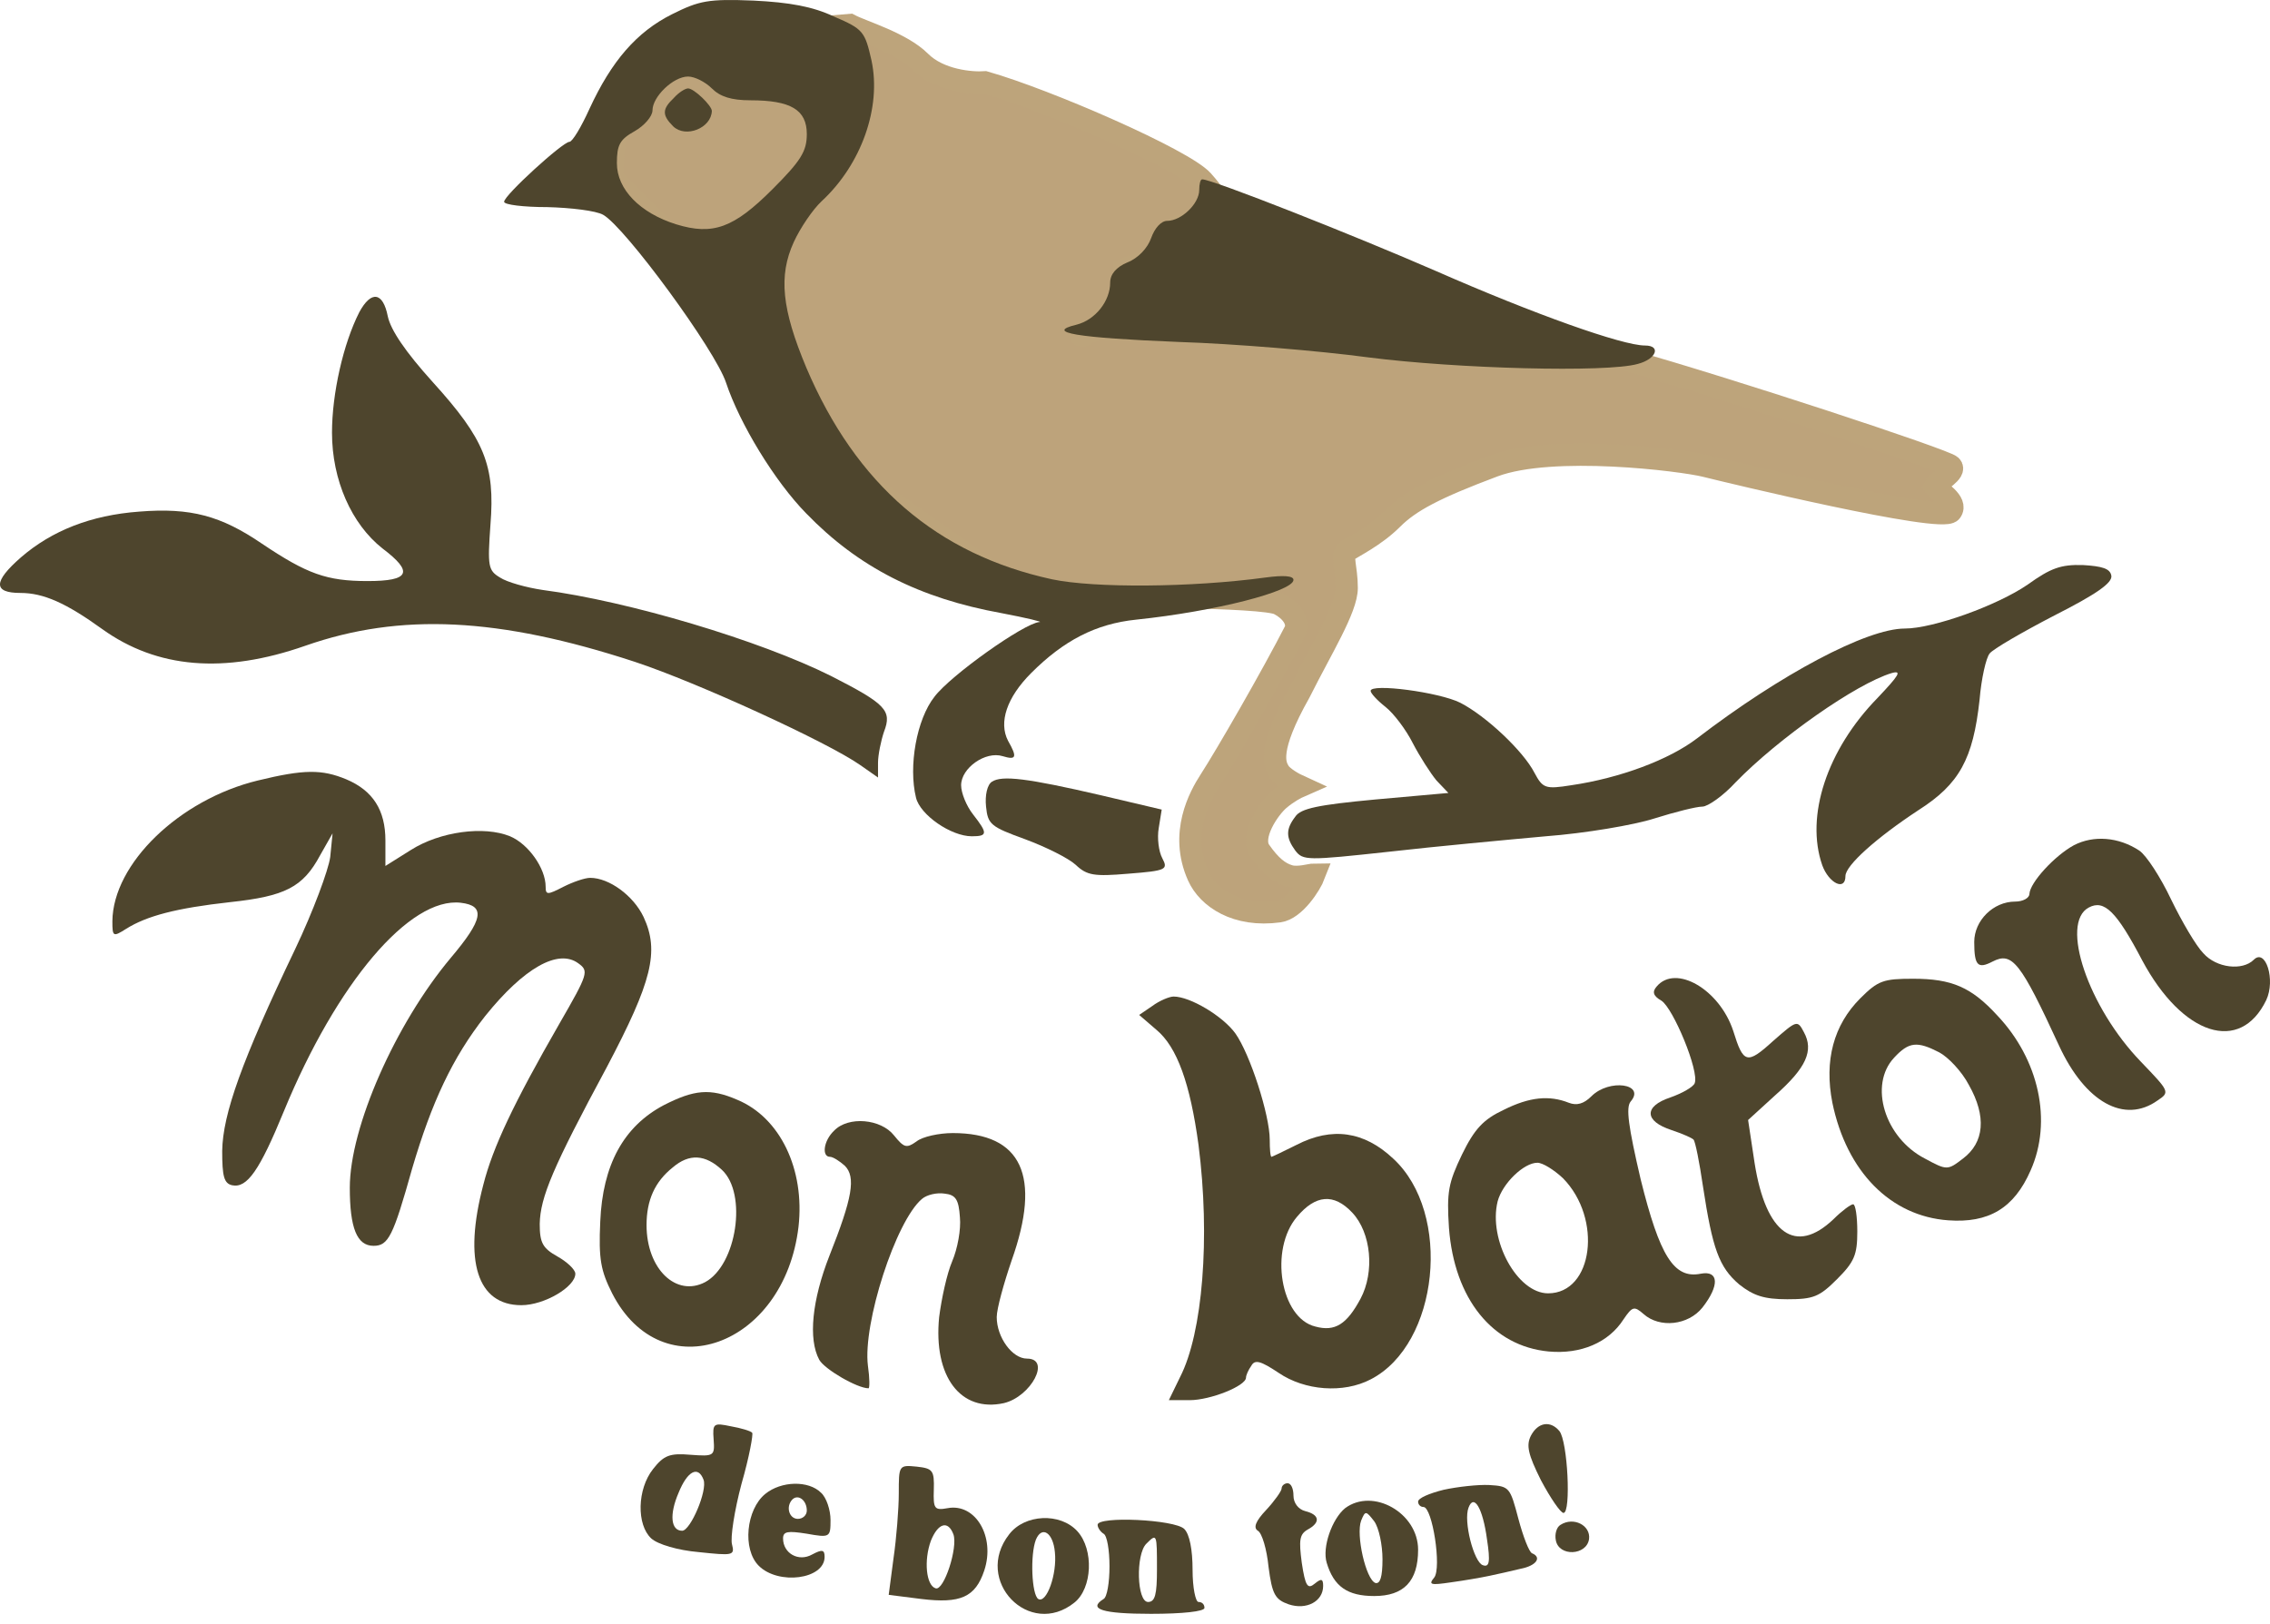
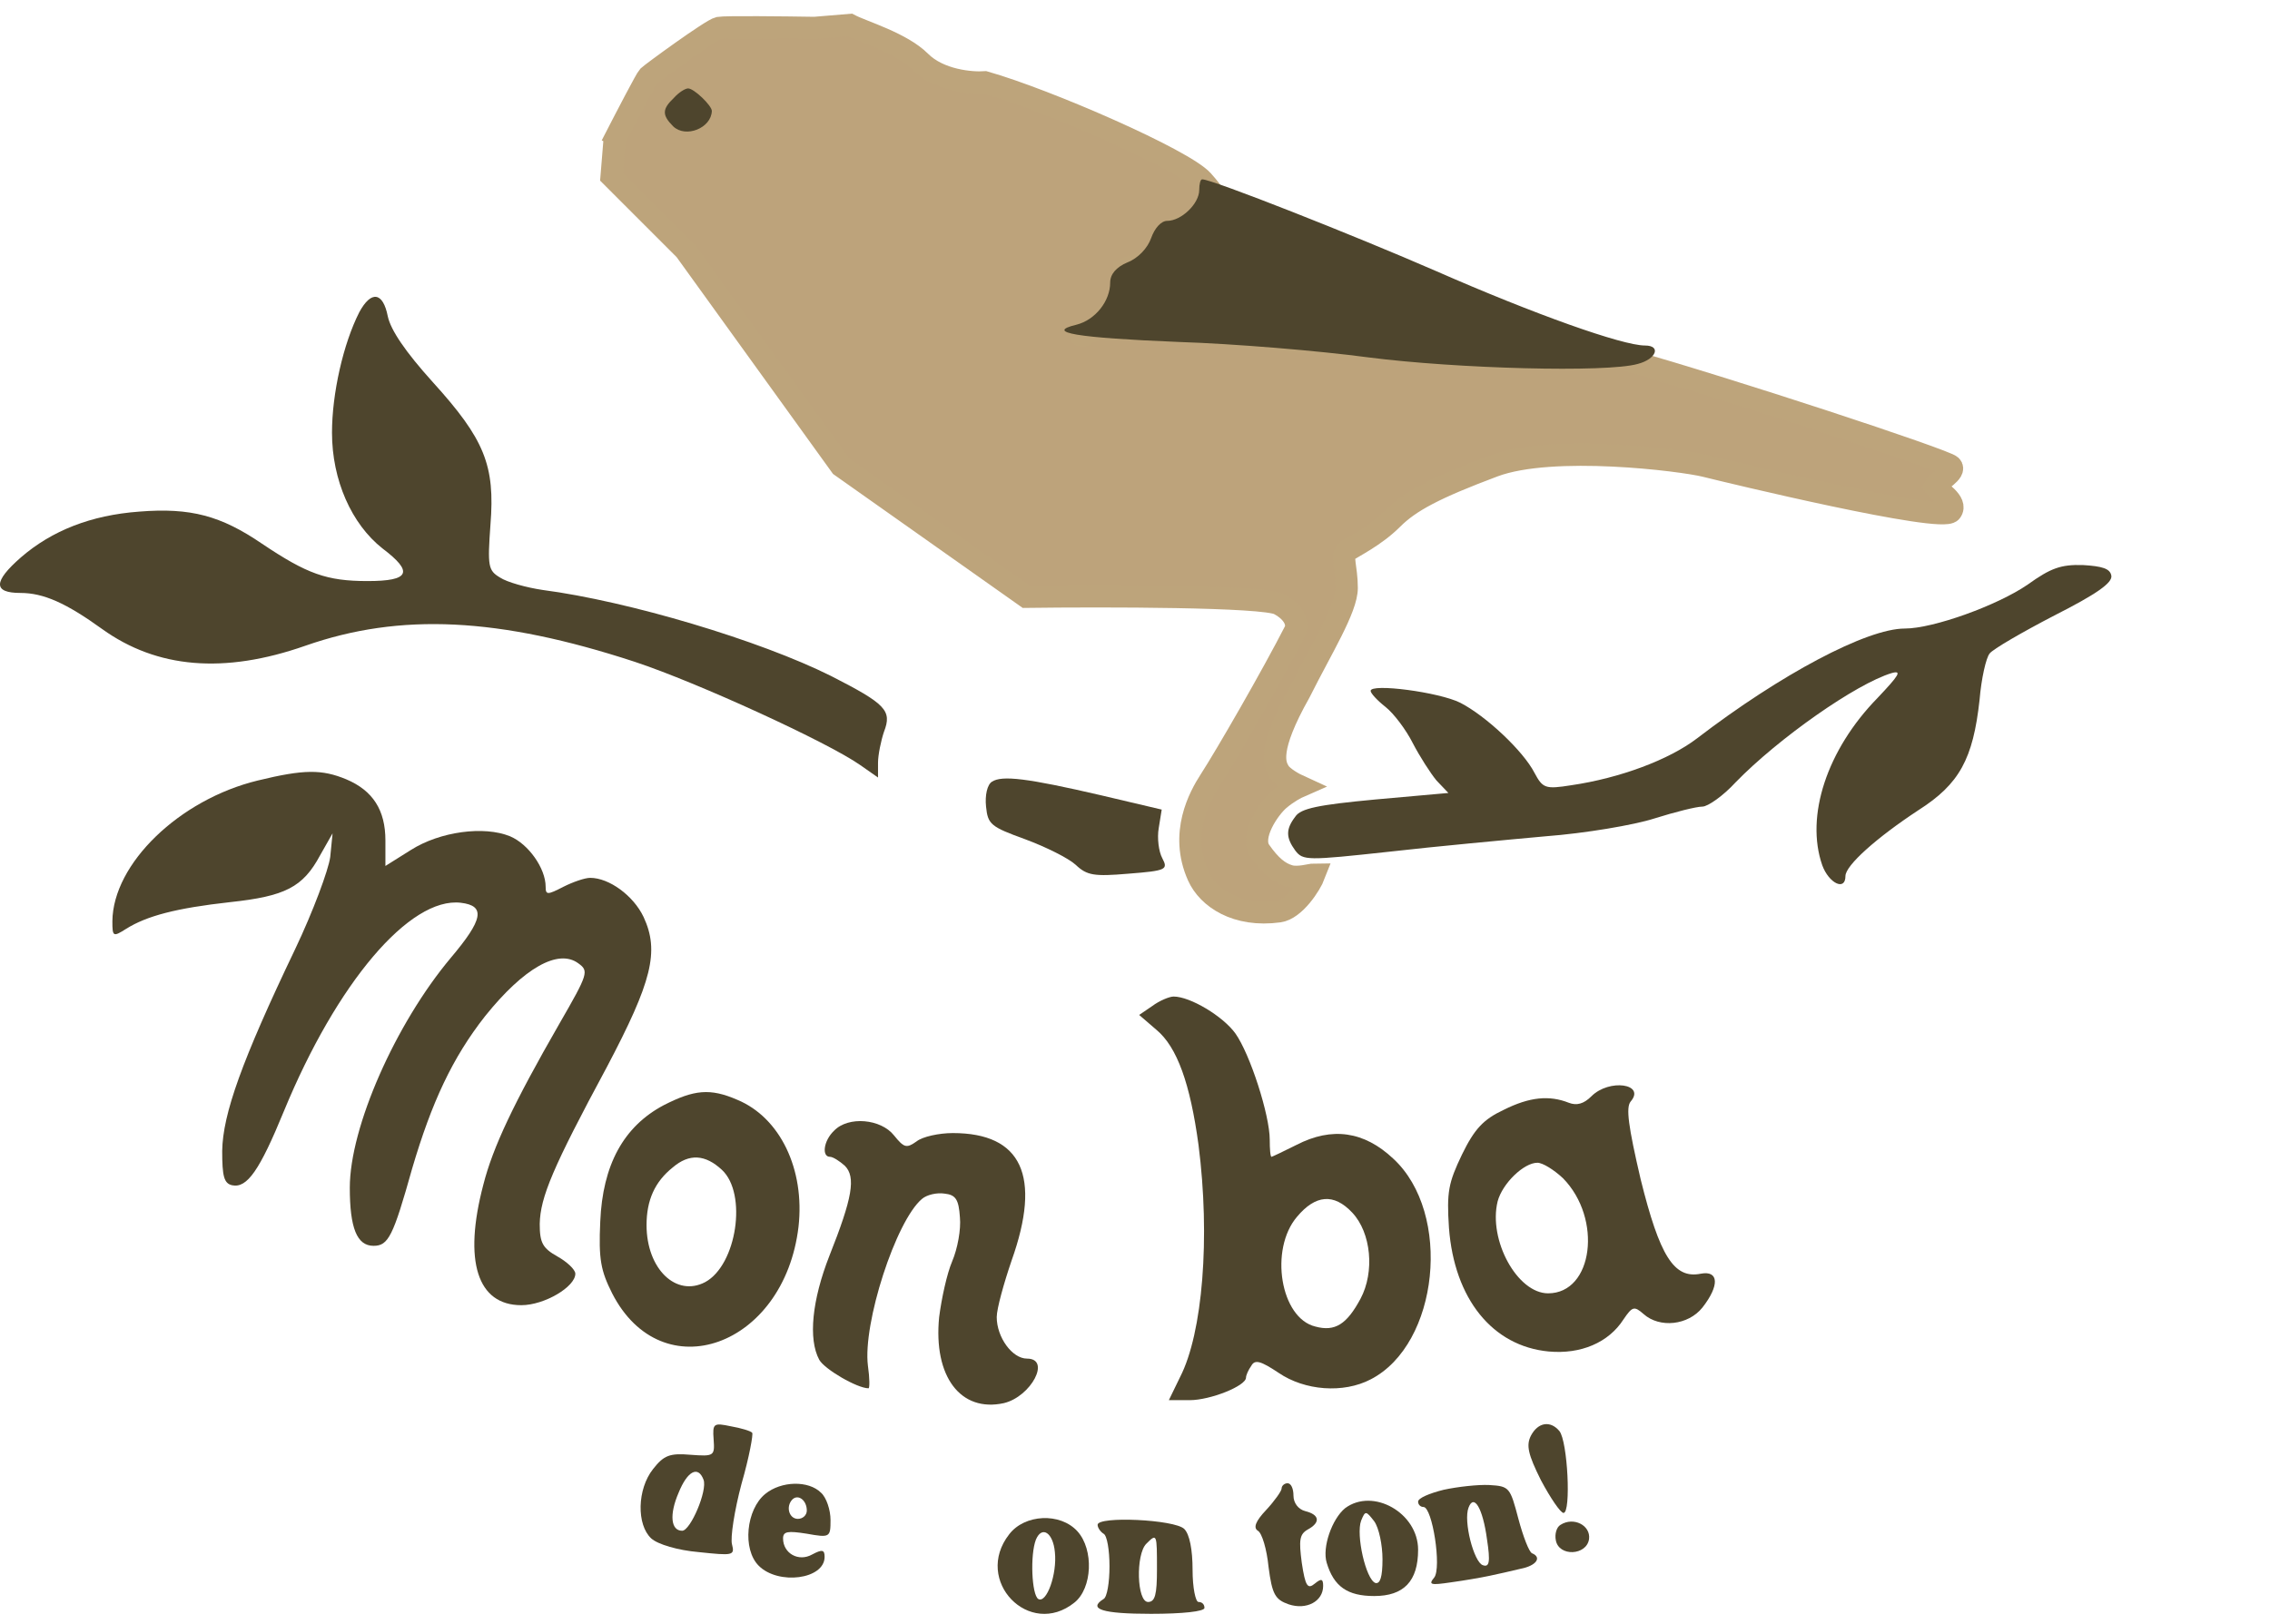
<svg xmlns="http://www.w3.org/2000/svg" width="102" height="73" viewBox="0 0 102 73" fill="none">
  <path d="M29.134 3.435C29.266 3.303 31.974 1.321 32.304 1.255C32.569 1.203 35.277 1.233 36.599 1.255L38.184 1.123C38.779 1.432 40.509 1.929 41.355 2.775C42.201 3.62 43.645 3.744 44.262 3.7C47.036 4.492 53.193 7.175 54.039 8.126C55.096 9.315 54.553 9.13 53.907 9.711C53.246 10.306 52.784 9.91 52.718 10.504C52.652 11.099 52.189 11.693 51.661 11.759C51.238 11.812 50.736 12.002 50.538 12.09V12.882C50.538 13.168 49.64 14.332 49.044 14.846C50.191 14.745 53.001 14.94 54.684 15.057L54.766 15.062L67.053 16.119H72.867C77.667 17.463 87.4 20.678 87.665 20.942C87.929 21.206 87.048 21.647 86.938 21.867C87.07 22.043 87.982 22.567 87.665 22.99C87.268 23.518 77.689 21.206 76.632 20.942C75.575 20.678 69.762 19.951 67.119 20.942C64.477 21.933 63.354 22.527 62.561 23.32C61.768 24.113 60.777 24.575 60.513 24.773C60.249 24.972 60.513 25.5 60.513 26.425C60.513 27.35 59.39 29.134 58.399 31.116C56.946 33.692 57.276 34.353 57.474 34.683C57.633 34.947 58.157 35.233 58.399 35.343C58.245 35.41 57.844 35.621 57.474 35.938C57.012 36.334 56.153 37.59 56.615 38.25C57.078 38.911 57.474 39.241 57.937 39.373C58.333 39.487 58.906 39.307 59.06 39.307C58.883 39.77 58.173 40.862 57.474 40.959C55.558 41.223 54.279 40.351 53.841 39.373C52.982 37.458 53.91 35.789 54.369 35.079C55.096 33.956 57.166 30.367 58.201 28.341C58.333 28.011 58.161 27.522 57.474 27.152C56.787 26.782 49.613 26.777 46.111 26.822L37.788 20.942L30.785 11.231L27.482 7.928L27.617 6.276C28.154 5.231 29.037 3.532 29.134 3.435Z" fill="#BDA37B" />
  <path d="M27.482 6.54C27.524 6.459 27.569 6.37 27.617 6.276M27.617 6.276C28.154 5.231 29.037 3.532 29.134 3.435C29.266 3.303 31.974 1.321 32.304 1.255C32.569 1.203 35.277 1.233 36.599 1.255L38.184 1.123C38.779 1.432 40.509 1.929 41.355 2.775C42.201 3.62 43.645 3.744 44.262 3.7C47.036 4.492 53.193 7.175 54.039 8.126C55.096 9.315 54.553 9.13 53.907 9.711C53.246 10.306 52.784 9.91 52.718 10.504C52.652 11.099 52.189 11.693 51.661 11.759C51.238 11.812 50.736 12.002 50.538 12.09C50.538 12.222 50.538 12.565 50.538 12.882C50.538 13.279 48.809 15.368 48.556 15.062C48.173 14.6 52.541 14.908 54.766 15.062L67.053 16.119H72.867C77.667 17.463 87.4 20.678 87.665 20.942C87.929 21.206 87.048 21.647 86.938 21.867C87.07 22.043 87.982 22.567 87.665 22.99C87.268 23.518 77.689 21.206 76.632 20.942C75.575 20.678 69.762 19.951 67.119 20.942C64.477 21.933 63.354 22.527 62.561 23.32C61.768 24.113 60.777 24.575 60.513 24.773C60.249 24.972 60.513 25.5 60.513 26.425C60.513 27.35 59.39 29.134 58.399 31.116C56.946 33.692 57.276 34.353 57.474 34.683C57.633 34.947 58.157 35.233 58.399 35.343C58.245 35.41 57.844 35.621 57.474 35.938C57.012 36.334 56.153 37.59 56.615 38.25C57.078 38.911 57.474 39.241 57.937 39.373C58.333 39.487 58.906 39.307 59.06 39.307C58.883 39.77 58.173 40.862 57.474 40.959C55.558 41.223 54.279 40.351 53.841 39.373C52.982 37.458 53.91 35.789 54.369 35.079C55.096 33.956 57.166 30.367 58.201 28.341C58.333 28.011 58.161 27.522 57.474 27.152C56.787 26.782 49.613 26.777 46.111 26.822L37.788 20.942L30.785 11.231L27.482 7.928L27.617 6.276Z" stroke="#BDA47B" />
-   <path d="M30.199 0.639C28.599 1.44 27.479 2.747 26.492 4.881C26.119 5.708 25.719 6.375 25.585 6.375C25.292 6.375 22.652 8.776 22.652 9.069C22.652 9.203 23.532 9.309 24.599 9.309C25.639 9.336 26.785 9.469 27.105 9.656C28.092 10.216 32.146 15.739 32.626 17.206C33.239 19.047 34.813 21.634 36.226 23.075C38.573 25.502 41.32 26.89 45 27.557C46.12 27.77 46.894 27.957 46.707 27.957C46.014 28.01 42.707 30.358 41.987 31.318C41.187 32.332 40.813 34.439 41.16 35.853C41.347 36.627 42.733 37.587 43.667 37.587C44.387 37.587 44.387 37.454 43.72 36.6C43.427 36.227 43.187 35.64 43.187 35.293C43.187 34.519 44.28 33.746 45.053 33.986C45.667 34.172 45.72 34.039 45.294 33.292C44.867 32.465 45.24 31.345 46.334 30.251C47.8 28.784 49.24 28.037 51.054 27.85C54.628 27.477 58.121 26.57 58.121 26.063C58.121 25.876 57.668 25.849 56.868 25.956C53.534 26.41 49.16 26.436 47.267 26.036C42.12 24.916 38.466 21.794 36.226 16.512C35.133 13.898 34.973 12.404 35.666 10.883C35.959 10.243 36.52 9.416 36.92 9.043C38.706 7.389 39.613 4.828 39.16 2.72C38.866 1.413 38.786 1.306 37.48 0.746C36.52 0.293 35.48 0.106 33.853 0.026C31.826 -0.054 31.426 0.026 30.199 0.639ZM31.986 3.974C32.359 4.347 32.866 4.508 33.719 4.508C35.533 4.508 36.253 4.934 36.253 6.028C36.253 6.802 35.986 7.229 34.706 8.509C32.973 10.243 32.039 10.59 30.386 10.083C28.759 9.576 27.719 8.509 27.719 7.335C27.719 6.508 27.852 6.268 28.519 5.895C28.946 5.655 29.319 5.228 29.319 4.961C29.319 4.347 30.252 3.44 30.919 3.44C31.212 3.44 31.692 3.681 31.986 3.974Z" fill="#4E452D" />
  <path d="M30.279 4.401C29.745 4.908 29.745 5.175 30.252 5.682C30.812 6.215 31.959 5.762 31.986 4.988C31.986 4.748 31.186 3.974 30.919 3.974C30.786 3.974 30.492 4.161 30.279 4.401Z" fill="#4E452D" />
  <path d="M53.886 8.54C53.886 9.153 53.085 9.927 52.445 9.927C52.179 9.927 51.885 10.247 51.725 10.701C51.565 11.154 51.139 11.608 50.658 11.794C50.152 12.008 49.885 12.328 49.885 12.701C49.885 13.528 49.218 14.382 48.365 14.595C46.925 14.942 48.365 15.182 52.952 15.369C55.459 15.449 59.299 15.769 61.486 16.063C65.433 16.57 72.207 16.756 73.594 16.356C74.42 16.143 74.66 15.529 73.914 15.529C72.9 15.529 68.927 14.115 64.553 12.194C60.819 10.567 54.472 8.06 54.019 8.06C53.939 8.06 53.886 8.273 53.886 8.54Z" fill="#4E452D" />
  <path d="M16.145 14.031C15.425 15.445 14.918 17.686 14.918 19.447C14.918 21.581 15.798 23.555 17.185 24.649C18.598 25.716 18.411 26.116 16.518 26.116C14.678 26.116 13.798 25.796 11.771 24.436C9.931 23.182 8.571 22.808 6.25 22.995C4.09 23.155 2.33 23.849 0.943 25.049C-0.31 26.143 -0.31 26.65 0.917 26.65C1.957 26.65 2.97 27.103 4.597 28.277C7.051 30.038 10.064 30.305 13.718 29.024C17.985 27.53 22.412 27.744 28.519 29.744C31.346 30.678 37.213 33.372 38.653 34.386L39.453 34.946V34.279C39.453 33.933 39.586 33.292 39.72 32.892C40.093 31.932 39.8 31.638 37.346 30.384C34.146 28.784 28.252 27.023 24.385 26.516C23.665 26.41 22.785 26.169 22.465 25.956C21.932 25.636 21.905 25.449 22.038 23.582C22.252 20.914 21.772 19.74 19.451 17.179C18.198 15.792 17.558 14.832 17.425 14.218C17.211 13.124 16.678 13.044 16.145 14.031Z" fill="#4E452D" />
  <path d="M91.11 26.276C89.75 27.21 86.87 28.25 85.59 28.25C83.883 28.25 80.016 30.304 76.256 33.185C75.002 34.146 72.789 34.973 70.602 35.293C69.429 35.48 69.322 35.426 68.949 34.733C68.442 33.746 66.762 32.172 65.615 31.585C64.655 31.105 61.588 30.705 61.588 31.051C61.588 31.158 61.881 31.478 62.255 31.772C62.628 32.065 63.188 32.812 63.481 33.399C63.801 34.013 64.282 34.76 64.548 35.08L65.082 35.64L61.801 35.933C59.241 36.173 58.441 36.333 58.201 36.707C57.774 37.267 57.774 37.641 58.201 38.227C58.548 38.681 58.734 38.681 62.415 38.281C64.522 38.041 67.695 37.747 69.455 37.587C71.215 37.454 73.429 37.08 74.336 36.787C75.269 36.493 76.229 36.253 76.496 36.253C76.736 36.253 77.429 35.773 77.989 35.16C79.909 33.185 83.403 30.731 85.003 30.251C85.483 30.118 85.323 30.358 84.363 31.372C82.096 33.692 81.109 36.68 81.883 38.894C82.176 39.695 82.923 40.068 82.923 39.375C82.923 38.894 84.336 37.641 86.203 36.413C88.043 35.24 88.657 34.119 88.95 31.451C89.03 30.491 89.243 29.558 89.403 29.371C89.537 29.184 90.87 28.41 92.31 27.663C94.204 26.703 94.924 26.196 94.871 25.876C94.817 25.556 94.471 25.449 93.591 25.396C92.604 25.369 92.15 25.529 91.11 26.276Z" fill="#4E452D" />
  <path d="M11.584 35.08C8.064 35.933 5.077 38.814 5.05 41.402C5.05 42.096 5.077 42.122 5.664 41.749C6.597 41.162 7.931 40.815 10.331 40.548C12.811 40.282 13.611 39.881 14.384 38.441L14.944 37.454L14.838 38.521C14.758 39.108 14.064 40.975 13.264 42.656C10.864 47.671 10.011 50.072 9.984 51.726C9.984 52.873 10.064 53.193 10.437 53.273C11.104 53.407 11.664 52.606 12.758 49.939C15.131 44.176 18.411 40.308 20.705 40.575C21.825 40.708 21.718 41.322 20.251 43.056C17.771 46.017 15.718 50.659 15.718 53.38C15.718 55.194 16.038 55.994 16.785 55.994C17.451 55.994 17.665 55.568 18.518 52.526C19.398 49.538 20.331 47.538 21.798 45.67C23.532 43.51 25.078 42.629 25.985 43.296C26.465 43.643 26.439 43.75 25.132 46.017C23.078 49.592 22.145 51.566 21.718 53.247C20.811 56.688 21.451 58.662 23.425 58.662C24.465 58.662 25.852 57.835 25.852 57.248C25.852 57.062 25.479 56.715 25.052 56.475C24.385 56.101 24.252 55.861 24.252 55.007C24.278 53.807 24.838 52.473 27.265 47.965C29.292 44.123 29.639 42.763 28.919 41.215C28.465 40.255 27.372 39.455 26.519 39.455C26.279 39.455 25.745 39.641 25.319 39.855C24.598 40.228 24.518 40.228 24.518 39.855C24.518 39.028 23.745 37.934 22.918 37.587C21.745 37.107 19.771 37.374 18.465 38.201L17.318 38.921V37.774C17.318 36.413 16.758 35.533 15.558 35.026C14.464 34.573 13.664 34.573 11.584 35.08Z" fill="#4E452D" />
  <path d="M44.573 35.133C44.36 35.266 44.253 35.746 44.307 36.253C44.387 37.054 44.52 37.16 46.067 37.721C47 38.067 48.014 38.574 48.334 38.868C48.84 39.348 49.16 39.401 50.707 39.268C52.414 39.135 52.494 39.081 52.227 38.574C52.067 38.281 51.987 37.667 52.067 37.214L52.2 36.387L49.48 35.746C46.147 34.973 45.027 34.84 44.573 35.133Z" fill="#4E452D" />
-   <path d="M93.19 37.988C92.31 38.468 91.217 39.668 91.19 40.175C91.19 40.362 90.897 40.522 90.55 40.522C89.563 40.522 88.71 41.376 88.71 42.336C88.71 43.403 88.87 43.563 89.537 43.216C90.417 42.763 90.79 43.243 92.524 47.004C93.697 49.539 95.457 50.526 96.951 49.459C97.511 49.085 97.484 49.059 96.204 47.725C93.83 45.27 92.55 41.482 93.857 40.789C94.55 40.415 95.11 40.975 96.257 43.163C98.071 46.551 100.658 47.378 101.831 44.95C102.258 44.043 101.804 42.603 101.271 43.136C100.764 43.643 99.591 43.51 99.004 42.843C98.684 42.523 98.044 41.429 97.564 40.442C97.084 39.428 96.444 38.441 96.124 38.228C95.19 37.614 94.07 37.534 93.19 37.988Z" fill="#4E452D" />
-   <path d="M74.442 44.337C74.229 44.577 74.282 44.764 74.656 44.977C75.189 45.324 76.362 48.151 76.149 48.685C76.096 48.845 75.589 49.139 75.055 49.325C73.855 49.725 73.882 50.392 75.109 50.792C75.589 50.953 76.016 51.139 76.096 51.219C76.176 51.299 76.362 52.233 76.522 53.327C76.949 56.128 77.242 56.955 78.149 57.729C78.789 58.235 79.269 58.395 80.309 58.395C81.483 58.395 81.749 58.289 82.549 57.489C83.323 56.715 83.456 56.395 83.456 55.354C83.456 54.687 83.376 54.127 83.269 54.127C83.163 54.127 82.763 54.421 82.389 54.794C80.683 56.421 79.349 55.461 78.843 52.286L78.549 50.339L79.776 49.219C81.163 47.992 81.509 47.218 81.056 46.391C80.763 45.831 80.736 45.857 79.669 46.791C78.496 47.858 78.336 47.805 77.882 46.337C77.269 44.47 75.296 43.323 74.442 44.337Z" fill="#4E452D" />
-   <path d="M83.59 44.87C82.389 46.071 81.963 47.671 82.336 49.565C82.976 52.66 84.95 54.66 87.537 54.847C89.35 54.981 90.497 54.314 91.243 52.606C92.23 50.392 91.617 47.618 89.75 45.644C88.577 44.363 87.697 43.99 85.963 43.99C84.63 43.99 84.39 44.07 83.59 44.87ZM87.136 47.298C87.537 47.511 88.15 48.151 88.47 48.765C89.27 50.179 89.163 51.352 88.203 52.073C87.51 52.606 87.483 52.606 86.496 52.073C84.683 51.139 83.963 48.765 85.11 47.538C85.776 46.817 86.15 46.791 87.136 47.298Z" fill="#4E452D" />
  <path d="M51.774 45.217L51.187 45.617L51.961 46.284C52.894 47.058 53.481 48.712 53.854 51.459C54.388 55.621 54.041 59.916 53.027 61.89L52.521 62.931H53.454C54.388 62.931 55.988 62.29 55.988 61.917C55.988 61.81 56.094 61.57 56.228 61.383C56.388 61.09 56.654 61.17 57.454 61.703C58.628 62.504 60.361 62.637 61.588 61.997C64.655 60.423 65.268 54.527 62.601 52.073C61.295 50.846 59.855 50.633 58.254 51.459C57.668 51.753 57.161 51.993 57.134 51.993C57.081 51.993 57.054 51.646 57.054 51.219C57.054 50.126 56.174 47.378 55.508 46.444C54.947 45.671 53.481 44.79 52.734 44.79C52.547 44.79 52.094 44.977 51.774 45.217ZM60.761 54.501C61.615 55.408 61.775 57.168 61.135 58.369C60.521 59.516 59.988 59.863 59.108 59.623C57.534 59.249 57.028 56.155 58.281 54.687C59.108 53.7 59.935 53.62 60.761 54.501Z" fill="#4E452D" />
  <path d="M71.509 49.272C71.162 49.619 70.842 49.699 70.495 49.565C69.615 49.218 68.735 49.298 67.562 49.885C66.655 50.312 66.255 50.739 65.695 51.886C65.082 53.167 65.001 53.567 65.108 55.194C65.348 58.369 67.055 60.503 69.588 60.743C71.029 60.876 72.282 60.343 72.949 59.302C73.349 58.715 73.429 58.689 73.855 59.062C74.576 59.703 75.856 59.569 76.496 58.769C77.269 57.782 77.242 57.088 76.416 57.248C75.216 57.488 74.576 56.448 73.722 53.007C73.162 50.606 73.055 49.779 73.269 49.512C73.962 48.712 72.309 48.471 71.509 49.272ZM70.228 52.953C72.015 54.767 71.589 58.129 69.562 58.129C68.175 58.129 66.868 55.728 67.295 53.994C67.508 53.193 68.468 52.26 69.082 52.26C69.322 52.26 69.829 52.58 70.228 52.953Z" fill="#4E452D" />
  <path d="M29.826 49.672C28.012 50.632 27.079 52.366 26.972 54.901C26.892 56.608 26.999 57.115 27.506 58.129C29.746 62.504 35.239 60.53 35.88 55.141C36.173 52.553 35.053 50.232 33.133 49.432C31.906 48.898 31.186 48.978 29.826 49.672ZM32.439 52.58C33.586 53.647 33.106 56.848 31.692 57.622C30.386 58.315 29.052 57.035 29.052 55.061C29.052 53.94 29.426 53.113 30.226 52.473C30.973 51.833 31.692 51.886 32.439 52.58Z" fill="#4E452D" />
  <path d="M37.479 50.819C36.999 51.273 36.919 51.993 37.293 51.993C37.426 51.993 37.719 52.18 37.959 52.393C38.466 52.9 38.306 53.834 37.266 56.448C36.493 58.422 36.306 60.183 36.813 61.117C37.053 61.544 38.52 62.397 39.026 62.397C39.08 62.397 39.08 61.944 38.999 61.383C38.76 59.489 40.253 54.874 41.426 53.887C41.64 53.7 42.093 53.594 42.44 53.647C42.947 53.7 43.08 53.914 43.133 54.714C43.187 55.248 43.026 56.128 42.786 56.688C42.547 57.248 42.306 58.369 42.2 59.196C41.933 61.864 43.16 63.491 45.107 63.064C46.333 62.771 47.24 61.063 46.147 61.063C45.48 61.063 44.787 60.103 44.787 59.196C44.787 58.822 45.107 57.675 45.453 56.662C46.813 52.847 45.907 50.926 42.813 50.926C42.2 50.926 41.453 51.086 41.186 51.3C40.733 51.62 40.626 51.593 40.173 51.033C39.586 50.286 38.12 50.152 37.479 50.819Z" fill="#4E452D" />
  <path d="M32.066 64.691C32.119 65.438 32.092 65.465 31.026 65.385C30.092 65.305 29.826 65.412 29.346 66.025C28.625 66.932 28.599 68.533 29.265 69.147C29.559 69.413 30.465 69.68 31.399 69.76C32.919 69.92 33.026 69.92 32.892 69.413C32.812 69.12 32.999 67.893 33.319 66.692C33.666 65.492 33.852 64.451 33.799 64.398C33.746 64.318 33.292 64.184 32.839 64.105C32.066 63.944 32.012 63.971 32.066 64.691ZM31.612 66.505C31.799 66.986 31.026 68.8 30.652 68.8C30.145 68.8 30.066 68.079 30.492 67.092C30.892 66.105 31.372 65.865 31.612 66.505Z" fill="#4E452D" />
  <path d="M68.788 64.531C68.575 64.958 68.655 65.358 69.242 66.532C69.668 67.332 70.122 67.999 70.255 67.999C70.602 67.999 70.442 64.771 70.069 64.318C69.668 63.838 69.108 63.918 68.788 64.531Z" fill="#4E452D" />
-   <path d="M40.386 67.119C40.386 67.812 40.28 69.146 40.147 70.053L39.933 71.681L41.4 71.867C43.16 72.081 43.827 71.787 44.227 70.587C44.733 69.066 43.827 67.546 42.573 67.786C41.987 67.892 41.933 67.812 41.96 66.959C41.987 66.078 41.907 65.998 41.187 65.918C40.386 65.838 40.386 65.865 40.386 67.119ZM42.84 68.96C43.053 69.546 42.413 71.52 42.04 71.387C41.613 71.254 41.507 70.133 41.827 69.253C42.147 68.453 42.6 68.319 42.84 68.96Z" fill="#4E452D" />
  <path d="M34.386 67.145C33.532 67.839 33.346 69.626 34.093 70.373C34.973 71.254 37.053 70.987 37.053 69.973C37.053 69.653 36.946 69.626 36.493 69.867C35.879 70.213 35.186 69.813 35.186 69.146C35.186 68.826 35.399 68.799 36.253 68.933C37.293 69.12 37.319 69.093 37.319 68.319C37.319 67.866 37.133 67.305 36.893 67.092C36.333 66.532 35.106 66.558 34.386 67.145ZM36.253 67.892C36.253 68.106 36.066 68.266 35.853 68.266C35.453 68.266 35.293 67.706 35.613 67.385C35.879 67.145 36.253 67.439 36.253 67.892Z" fill="#4E452D" />
  <path d="M57.587 66.906C57.587 67.012 57.267 67.466 56.894 67.866C56.414 68.373 56.307 68.666 56.521 68.8C56.708 68.906 56.921 69.627 57.001 70.427C57.161 71.654 57.294 71.894 57.908 72.108C58.708 72.374 59.454 71.974 59.454 71.281C59.454 70.96 59.374 70.934 59.081 71.174C58.761 71.441 58.654 71.307 58.494 70.24C58.361 69.227 58.388 68.96 58.761 68.746C59.348 68.426 59.294 68.079 58.654 67.919C58.334 67.839 58.121 67.546 58.121 67.226C58.121 66.906 58.014 66.665 57.854 66.665C57.721 66.665 57.587 66.772 57.587 66.906Z" fill="#4E452D" />
  <path d="M64.868 66.959C64.228 67.119 63.721 67.332 63.721 67.492C63.721 67.626 63.828 67.732 63.962 67.732C64.362 67.732 64.788 70.48 64.442 70.907C64.175 71.227 64.281 71.254 65.188 71.12C65.775 71.04 66.548 70.907 66.922 70.827C67.295 70.747 67.908 70.613 68.335 70.507C69.028 70.373 69.295 70 68.842 69.813C68.709 69.76 68.442 69.066 68.228 68.266C67.855 66.852 67.828 66.799 66.922 66.745C66.415 66.719 65.482 66.825 64.868 66.959ZM66.815 69.173C66.975 70.213 66.922 70.453 66.628 70.347C66.228 70.213 65.748 68.373 65.988 67.759C66.228 67.119 66.628 67.786 66.815 69.173Z" fill="#4E452D" />
  <path d="M60.441 67.786C59.854 68.266 59.401 69.546 59.614 70.24C59.934 71.307 60.548 71.734 61.748 71.734C63.081 71.734 63.721 71.067 63.721 69.653C63.721 67.999 61.695 66.852 60.441 67.786ZM62.121 70.08C62.121 70.88 62.015 71.2 61.801 71.147C61.374 70.987 60.921 68.986 61.161 68.346C61.348 67.892 61.374 67.892 61.748 68.373C61.961 68.666 62.121 69.44 62.121 70.08Z" fill="#4E452D" />
  <path d="M45.347 68.96C43.72 71.04 46.254 73.655 48.28 72.027C49.08 71.387 49.16 69.653 48.414 68.826C47.64 67.972 46.04 68.052 45.347 68.96ZM47.4 69.76C47.507 70.747 47.027 72.081 46.654 71.867C46.36 71.681 46.28 69.893 46.547 69.2C46.814 68.559 47.32 68.879 47.4 69.76Z" fill="#4E452D" />
  <path d="M49.32 68.533C49.32 68.666 49.454 68.853 49.587 68.933C49.747 69.013 49.854 69.68 49.854 70.4C49.854 71.121 49.747 71.787 49.587 71.868C48.867 72.321 49.534 72.534 51.72 72.534C53.134 72.534 54.121 72.428 54.121 72.268C54.121 72.108 54.014 72.001 53.854 72.001C53.721 72.001 53.587 71.361 53.587 70.56C53.587 69.653 53.454 68.96 53.214 68.72C52.787 68.293 49.32 68.133 49.32 68.533ZM51.987 70.534C51.987 71.654 51.907 72.001 51.587 72.001C51.08 72.001 51.027 69.867 51.507 69.386C51.987 68.906 51.987 68.933 51.987 70.534Z" fill="#4E452D" />
  <path d="M70.122 68.533C69.935 68.64 69.855 68.96 69.909 69.227C70.042 69.973 71.295 69.92 71.402 69.173C71.482 68.56 70.709 68.159 70.122 68.533Z" fill="#4E452D" />
</svg>